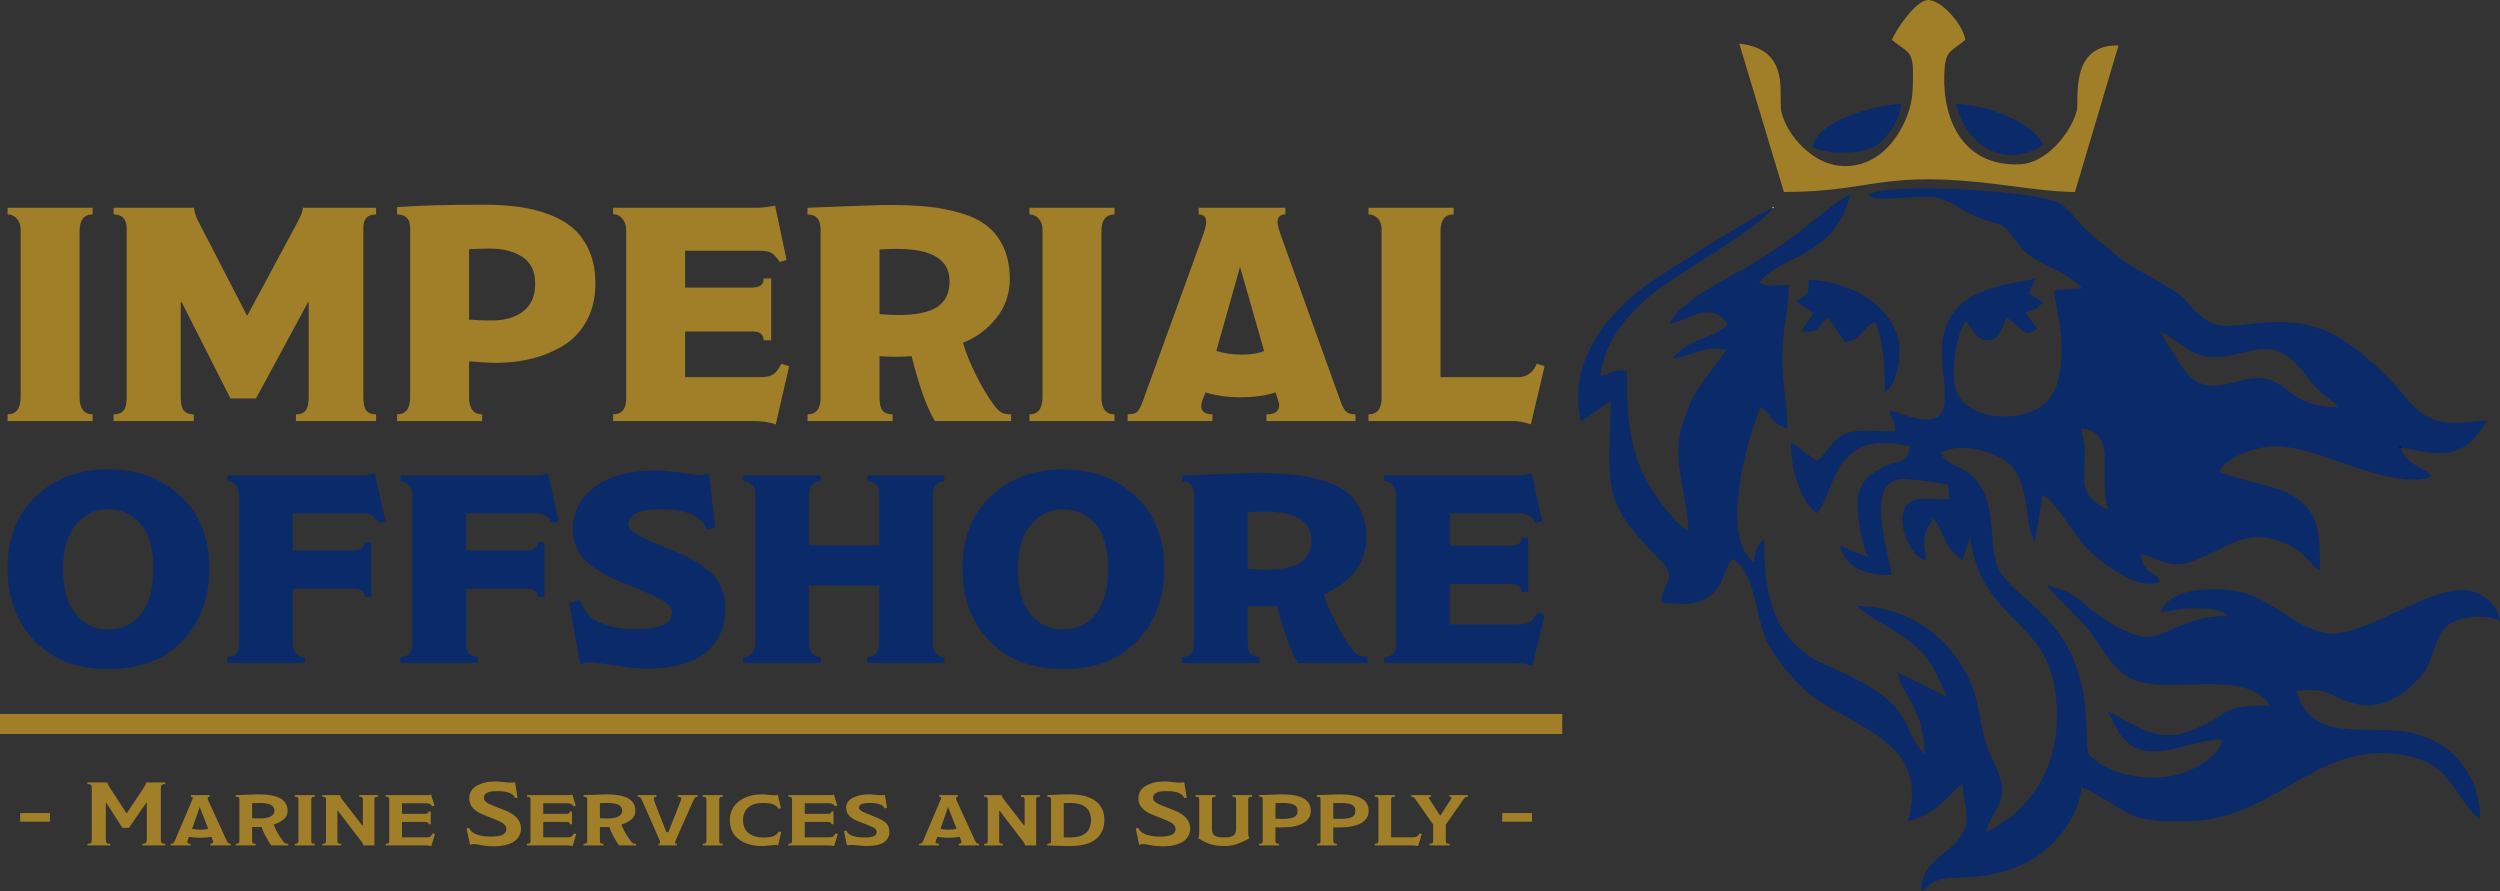
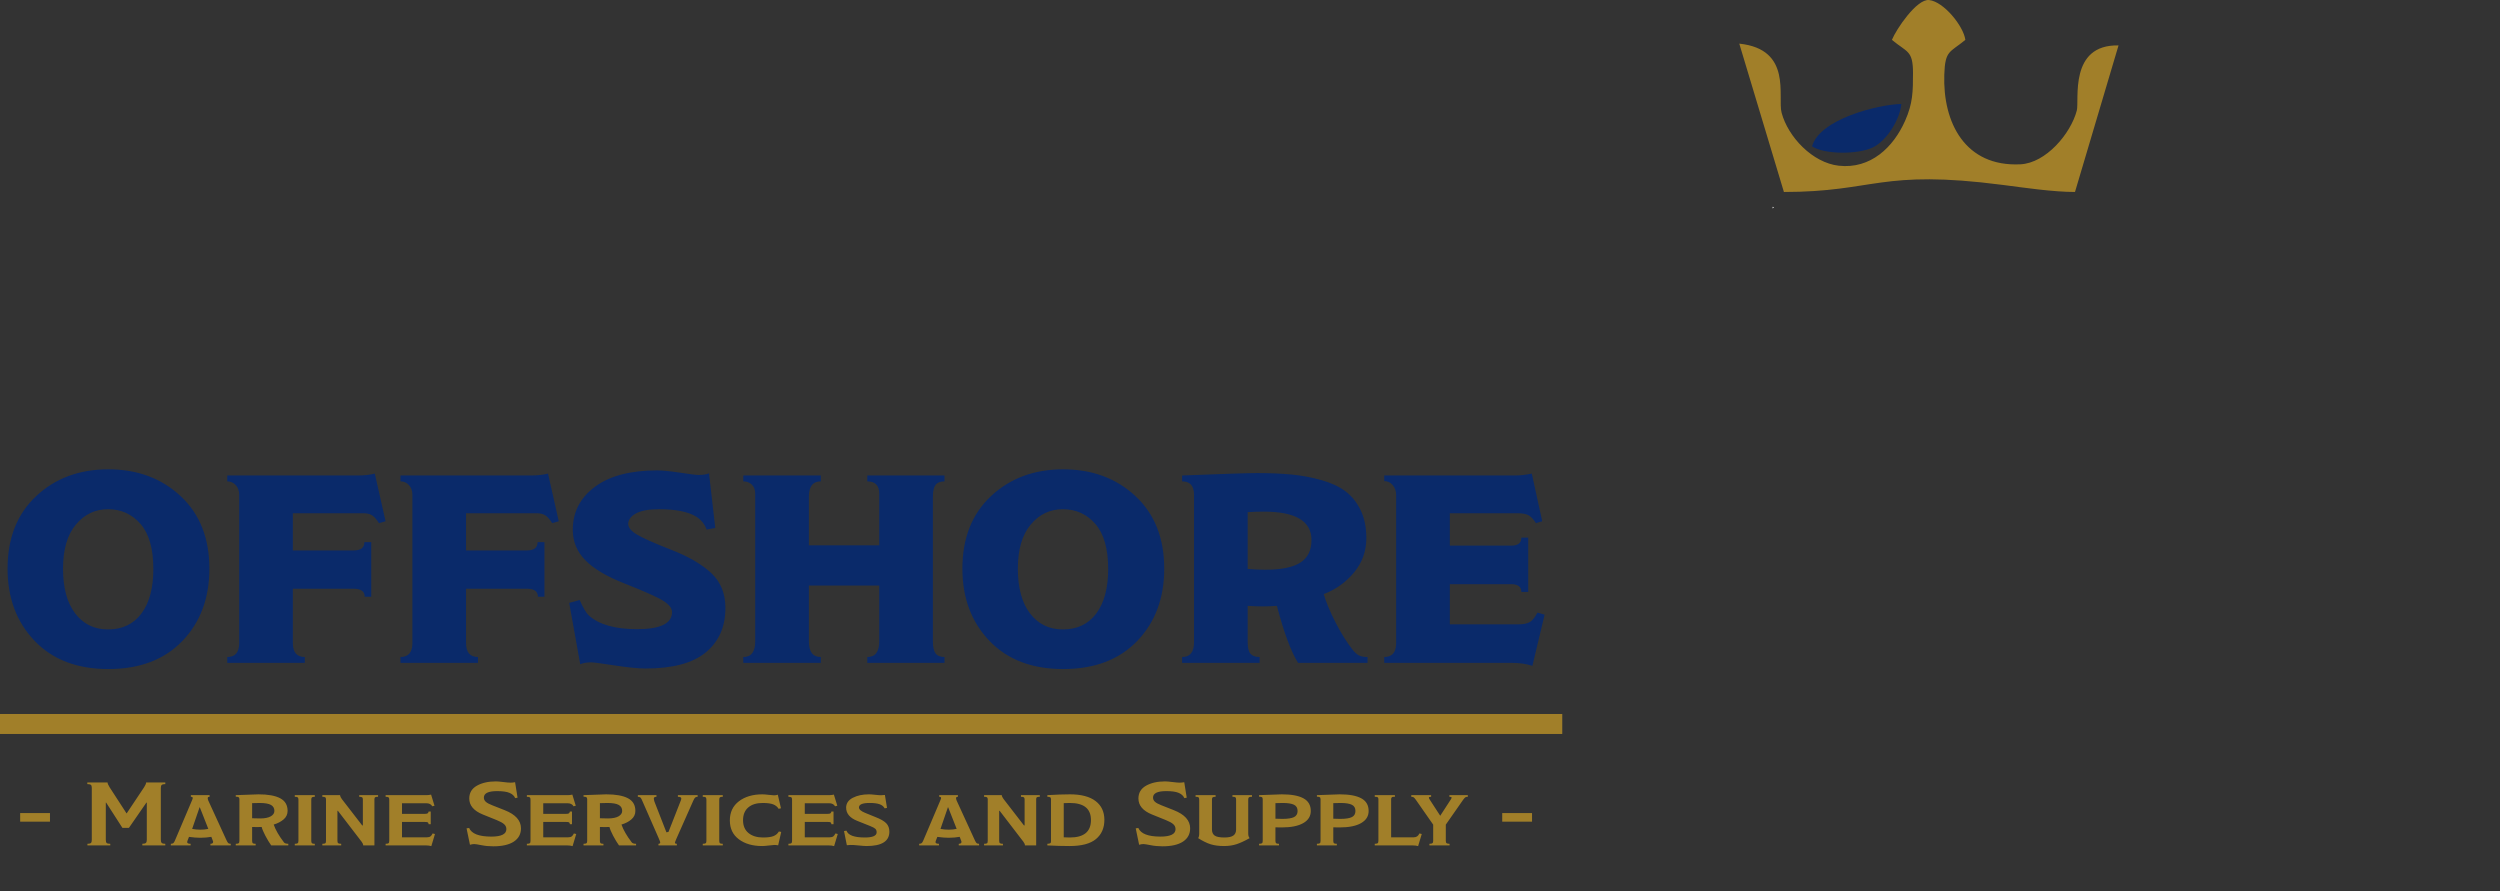
<svg xmlns="http://www.w3.org/2000/svg" xml:space="preserve" width="575px" height="205px" version="1.1" style="shape-rendering:geometricPrecision; text-rendering:geometricPrecision; image-rendering:optimizeQuality; fill-rule:evenodd; clip-rule:evenodd" viewBox="0 0 493.242 175.852">
  <rect x="0" y="0" width="493.242" height="175.852" fill="#333333" stroke="none" />
  <defs>
    <style type="text/css"> .fil3 {fill:#0A2A6A} .fil2 {fill:#A17F29} .fil4 {fill:black} .fil5 {fill:white} .fil1 {fill:#0A2A6A;fill-rule:nonzero} .fil0 {fill:#A17F29;fill-rule:nonzero} </style>
  </defs>
  <g id="Layer_x0020_1">
    <g id="_2024596792224">
-       <path class="fil0" d="M18.282 83.07l-16.791 0 0 -1.323c1.722,0 2.583,-1.142 2.583,-3.426l0 -33.005c0,-0.882 -0.247,-1.604 -0.742,-2.165 -0.495,-0.561 -1.109,-0.842 -1.841,-0.842l0 -1.322 16.791 0 0 1.322c-1.723,0 -2.583,1.103 -2.583,3.307l0 32.705c0,2.284 0.86,3.426 2.583,3.426l0 1.323zm55.924 0l-15.821 0 0 -1.323c0.903,0 1.549,-0.26 1.937,-0.781 0.387,-0.521 0.581,-1.403 0.581,-2.645l0 -18.697 -0.129 0 -10.268 18.997 -5.037 0 -9.622 -18.997 -0.194 0 0 18.697c0,1.282 0.205,2.174 0.613,2.675 0.41,0.501 1.066,0.751 1.97,0.751l0 1.323 -15.822 0 0 -1.323c0.905,0 1.561,-0.25 1.97,-0.751 0.409,-0.501 0.614,-1.393 0.614,-2.675l0 -33.186c0,-1.884 -0.861,-2.826 -2.584,-2.826l0 -1.322 15.887 0c0,0.761 0.323,1.743 0.968,2.946l9.429 18.276 0.129 0 9.816 -18.276c0.775,-1.443 1.141,-2.425 1.097,-2.946l14.466 0 0 1.322c-1.679,0 -2.518,0.862 -2.518,2.585l0 33.427c0,1.282 0.193,2.174 0.581,2.675 0.387,0.501 1.033,0.751 1.937,0.751l0 1.323zm43.267 -27.114c0,2.766 -0.57,5.201 -1.711,7.305 -1.142,2.104 -2.669,3.737 -4.586,4.899 -1.915,1.163 -3.982,2.025 -6.199,2.585 -2.217,0.562 -4.574,0.842 -7.071,0.842 -1.334,0 -3.121,-0.1 -5.36,-0.3l0 7.034c0,2.284 0.861,3.426 2.583,3.426l0 1.323 -16.79 0 0 -1.323c1.722,0 2.583,-1.142 2.583,-3.426l0 -33.366c0,-1.764 -0.861,-2.646 -2.583,-2.646l0 -1.442c4.219,-0.321 9.923,-0.481 17.113,-0.481 2.583,0 4.94,0.15 7.071,0.451 2.131,0.3 4.144,0.821 6.038,1.563 1.894,0.741 3.476,1.693 4.747,2.855 1.27,1.163 2.281,2.645 3.035,4.449 0.753,1.804 1.13,3.888 1.13,6.252zm-11.882 0c0,-2.404 -0.84,-4.158 -2.519,-5.26 -1.679,-1.102 -3.81,-1.653 -6.393,-1.653 -1.205,0 -2.583,0.04 -4.133,0.12l0 13.887c1.292,0.121 2.777,0.181 4.456,0.181 2.583,0 4.66,-0.601 6.231,-1.804 1.572,-1.202 2.358,-3.026 2.358,-5.471zm50.112 16.293l-2.648 11.482c-1.334,-0.44 -2.755,-0.661 -4.262,-0.661l-27.833 0 0 -1.323c1.722,0 2.583,-1.041 2.583,-3.126l0 -33.245c0,-0.882 -0.247,-1.624 -0.742,-2.225 -0.495,-0.601 -1.109,-0.902 -1.841,-0.902l0 -1.262 28.285 0c1.12,0 2.347,-0.14 3.681,-0.421l2.261 10.701 -1.357 0.421c-0.559,-0.882 -1.097,-1.473 -1.614,-1.774 -0.517,-0.3 -1.335,-0.45 -2.454,-0.45l-14.595 0 0 7.274 13.303 0c1.464,0 2.196,-0.601 2.196,-1.803l1.485 0 0 12.203 -1.485 0c0,-1.162 -0.732,-1.743 -2.196,-1.743l-13.303 0 0 9.018 14.788 0c1.163,0 2.024,-0.18 2.583,-0.541 0.561,-0.361 1.098,-1.062 1.615,-2.104l1.55 0.481zm43.784 10.821l-15.047 0c-1.55,-2.565 -3.078,-6.833 -4.585,-12.805 -0.947,0.08 -2.002,0.12 -3.164,0.12 -0.905,0 -1.959,-0.04 -3.164,-0.12l0 8.176c0,1.242 0.204,2.104 0.613,2.585 0.409,0.481 1.066,0.721 1.97,0.721l0 1.323 -16.791 0 0 -1.323c1.723,0 2.584,-1.102 2.584,-3.306l0 -33.125c0,-2.004 -0.861,-3.007 -2.584,-3.007l0 -1.322c8.912,-0.361 14.294,-0.541 16.145,-0.541 2.884,0 5.425,0.11 7.62,0.33 2.196,0.221 4.348,0.642 6.458,1.263 2.109,0.621 3.842,1.463 5.199,2.525 1.355,1.062 2.442,2.475 3.26,4.238 0.818,1.764 1.228,3.848 1.228,6.253 0,2.925 -0.894,5.5 -2.68,7.725 -1.787,2.224 -3.972,3.838 -6.555,4.84 0.517,1.843 1.378,3.977 2.583,6.402 1.205,2.425 2.433,4.459 3.681,6.102 0.474,0.601 0.925,1.022 1.356,1.263 0.431,0.24 1.055,0.36 1.873,0.36l0 1.323zm-12.141 -27.594c0,-4.249 -3.444,-6.373 -10.332,-6.373 -1.206,0 -2.368,0.04 -3.487,0.12l0 12.745c1.291,0.121 2.561,0.181 3.81,0.181 3.444,0 5.973,-0.531 7.587,-1.594 1.615,-1.061 2.422,-2.755 2.422,-5.079zm32.547 27.594l-16.79 0 0 -1.323c1.722,0 2.583,-1.142 2.583,-3.426l0 -33.005c0,-0.882 -0.247,-1.604 -0.743,-2.165 -0.495,-0.561 -1.108,-0.842 -1.84,-0.842l0 -1.322 16.79 0 0 1.322c-1.722,0 -2.583,1.103 -2.583,3.307l0 32.705c0,2.284 0.861,3.426 2.583,3.426l0 1.323zm47.53 0l-17.565 0 0 -1.323c1.679,0 2.518,-0.601 2.518,-1.803 0,-0.281 -0.129,-0.782 -0.387,-1.503l-0.323 -1.022c-1.937,0.641 -4.262,0.962 -6.974,0.962 -2.498,0 -4.78,-0.321 -6.846,-0.962l-0.452 1.142c-0.258,0.601 -0.388,1.102 -0.388,1.503 0,1.122 0.733,1.683 2.196,1.683l0 1.323 -16.725 0 0 -1.323c0.86,0 1.474,-0.15 1.84,-0.45 0.366,-0.301 0.764,-1.052 1.195,-2.255l11.946 -32.945c0.345,-1.082 0.517,-1.844 0.517,-2.285 0,-1.002 -0.495,-1.503 -1.485,-1.503l0 -1.322 17.113 0 0 1.322c-1.033,0 -1.55,0.522 -1.55,1.563 0,0.481 0.259,1.444 0.775,2.886l11.56 32.164c0.43,1.202 0.839,1.974 1.226,2.314 0.388,0.341 0.991,0.511 1.809,0.511l0 1.323zm-18.017 -13.827l-4.714 -16.473 -0.066 0 -4.649 16.473c1.636,0.481 3.294,0.721 4.972,0.721 1.895,0 3.38,-0.24 4.457,-0.721zm55.343 3.006l-2.713 11.482c-1.248,-0.44 -2.475,-0.661 -3.681,-0.661l-28.349 0 0 -1.323c1.722,0 2.583,-1.102 2.583,-3.306l0 -33.186c0,-0.881 -0.237,-1.593 -0.711,-2.134 -0.473,-0.541 -1.097,-0.812 -1.872,-0.812l0 -1.322 16.79 0 0 1.322c-1.722,0 -2.583,1.083 -2.583,3.247l0 28.857 15.24 0c1.766,0 3.014,-0.882 3.746,-2.645l1.55 0.481z" />
      <path class="fil1" d="M41.311 112.194c0,5.81 -1.775,10.564 -5.324,14.262 -3.548,3.697 -8.42,5.546 -14.616,5.546 -6.155,0 -11.008,-1.858 -14.556,-5.573 -3.549,-3.715 -5.323,-8.46 -5.323,-14.235 0,-6.022 1.882,-10.793 5.646,-14.315 3.764,-3.521 8.509,-5.282 14.233,-5.282 5.725,0 10.48,1.761 14.264,5.282 3.783,3.522 5.676,8.293 5.676,14.315zm-11.058 0.053c0,-3.979 -0.843,-6.938 -2.529,-8.874 -1.686,-1.937 -3.823,-2.906 -6.411,-2.906 -2.549,0 -4.666,1.013 -6.352,3.038 -1.686,2.024 -2.529,4.921 -2.529,8.689 0,3.803 0.804,6.752 2.411,8.848 1.608,2.095 3.764,3.142 6.47,3.142 2.823,0 5.019,-1.047 6.587,-3.142 1.569,-2.096 2.353,-5.027 2.353,-8.795zm45.818 -9.403l-1.294 0.37c-0.471,-0.739 -0.922,-1.25 -1.353,-1.532 -0.431,-0.281 -1.019,-0.422 -1.765,-0.422l-13.88 0 0 7.342 11.998 0c1.412,0 2.118,-0.546 2.118,-1.637l1.353 0 0 10.775 -1.294 0c0,-1.056 -0.726,-1.585 -2.177,-1.585l-11.998 0 0 10.723c0,1.831 0.784,2.747 2.353,2.747l0 1.162 -15.292 0 0 -1.162c1.568,0 2.352,-0.916 2.352,-2.747l0 -29.263c0,-0.775 -0.226,-1.408 -0.676,-1.901 -0.452,-0.493 -1.01,-0.74 -1.676,-0.74l0 -1.162 25.82 0c1.176,0 2.274,-0.123 3.293,-0.37l2.118 9.402zm34.172 0l-1.294 0.37c-0.47,-0.739 -0.922,-1.25 -1.353,-1.532 -0.431,-0.281 -1.019,-0.422 -1.764,-0.422l-13.881 0 0 7.342 11.998 0c1.413,0 2.118,-0.546 2.118,-1.637l1.353 0 0 10.775 -1.294 0c0,-1.056 -0.725,-1.585 -2.177,-1.585l-11.998 0 0 10.723c0,1.831 0.784,2.747 2.353,2.747l0 1.162 -15.292 0 0 -1.162c1.568,0 2.352,-0.916 2.352,-2.747l0 -29.263c0,-0.775 -0.225,-1.408 -0.676,-1.901 -0.451,-0.493 -1.01,-0.74 -1.676,-0.74l0 -1.162 25.82 0c1.176,0 2.274,-0.123 3.294,-0.37l2.117 9.402zm32.878 17.115c0,3.697 -1.284,6.611 -3.852,8.741 -2.568,2.131 -6.539,3.196 -11.911,3.196 -1.411,0 -3.44,-0.202 -6.087,-0.607 -2.646,-0.405 -4.186,-0.608 -4.617,-0.608 -0.902,0 -1.627,0.124 -2.176,0.37l-2.176 -12.096 2.058 -0.581c0.706,1.585 1.314,2.606 1.823,3.063 2,1.797 5.177,2.695 9.529,2.695 4.588,0 6.881,-1.127 6.881,-3.381 0,-0.74 -0.568,-1.47 -1.705,-2.192 -1.137,-0.722 -3.667,-1.858 -7.587,-3.407 -3.529,-1.374 -6.127,-2.905 -7.794,-4.596 -1.666,-1.69 -2.499,-3.697 -2.499,-6.021 0,-3.486 1.45,-6.313 4.352,-8.478 2.901,-2.166 6.999,-3.249 12.293,-3.249 1.058,0 2.568,0.15 4.528,0.449 1.961,0.299 3.157,0.449 3.588,0.449 0.941,0 1.647,-0.105 2.118,-0.317l1.234 10.776 -1.705 0.317c-0.392,-1.092 -1.098,-1.955 -2.117,-2.588 -1.608,-0.951 -4.019,-1.427 -7.234,-1.427 -2.079,0 -3.618,0.282 -4.618,0.846 -1,0.563 -1.5,1.25 -1.5,2.06 0,0.704 0.569,1.4 1.706,2.086 1.137,0.687 3.372,1.682 6.705,2.985 3.451,1.338 6.107,2.878 7.97,4.621 1.862,1.744 2.793,4.041 2.793,6.894zm43.23 10.828l-15.233 0 0 -1.162c1.568,0 2.353,-1.022 2.353,-3.064l0 -11.04 -13.881 0 0 11.04c0,2.042 0.784,3.064 2.353,3.064l0 1.162 -15.292 0 0 -1.162c1.568,0 2.352,-1.022 2.352,-3.064l0 -29.157c0,-0.775 -0.225,-1.374 -0.676,-1.796 -0.451,-0.423 -1.01,-0.634 -1.676,-0.634l0 -1.162 15.292 0 0 1.162c-1.569,0 -2.353,1.004 -2.353,3.011l0 9.613 13.881 0 0 -10.194c0,-1.62 -0.785,-2.43 -2.353,-2.43l0 -1.162 15.233 0 0 1.162c-0.823,0 -1.411,0.229 -1.764,0.687 -0.353,0.457 -0.53,1.232 -0.53,2.324l0 28.576c0,1.092 0.177,1.875 0.53,2.351 0.353,0.475 0.941,0.713 1.764,0.713l0 1.162zm43.348 -18.593c0,5.81 -1.774,10.564 -5.323,14.262 -3.549,3.697 -8.42,5.546 -14.616,5.546 -6.156,0 -11.008,-1.858 -14.557,-5.573 -3.548,-3.715 -5.323,-8.46 -5.323,-14.235 0,-6.022 1.882,-10.793 5.647,-14.315 3.764,-3.521 8.508,-5.282 14.233,-5.282 5.725,0 10.48,1.761 14.263,5.282 3.784,3.522 5.676,8.293 5.676,14.315zm-11.058 0.053c0,-3.979 -0.843,-6.938 -2.529,-8.874 -1.686,-1.937 -3.823,-2.906 -6.411,-2.906 -2.549,0 -4.666,1.013 -6.352,3.038 -1.686,2.024 -2.529,4.921 -2.529,8.689 0,3.803 0.804,6.752 2.412,8.848 1.607,2.095 3.763,3.142 6.469,3.142 2.824,0 5.019,-1.047 6.588,-3.142 1.568,-2.096 2.352,-5.027 2.352,-8.795zm51.171 18.54l-13.705 0c-1.411,-2.254 -2.803,-6.004 -4.176,-11.251 -0.862,0.07 -1.823,0.106 -2.881,0.106 -0.824,0 -1.784,-0.036 -2.883,-0.106l0 7.184c0,1.091 0.187,1.848 0.559,2.271 0.373,0.423 0.971,0.634 1.794,0.634l0 1.162 -15.292 0 0 -1.162c1.568,0 2.352,-0.968 2.352,-2.905l0 -29.105c0,-1.761 -0.784,-2.641 -2.352,-2.641l0 -1.162c8.116,-0.317 13.018,-0.475 14.704,-0.475 2.627,0 4.94,0.096 6.94,0.29 2,0.194 3.961,0.564 5.882,1.11 1.921,0.545 3.499,1.285 4.735,2.218 1.235,0.933 2.225,2.174 2.97,3.724 0.745,1.549 1.118,3.38 1.118,5.493 0,2.571 -0.814,4.833 -2.441,6.788 -1.628,1.954 -3.618,3.371 -5.97,4.252 0.47,1.62 1.255,3.495 2.352,5.625 1.098,2.131 2.216,3.918 3.353,5.361 0.431,0.529 0.843,0.899 1.235,1.11 0.392,0.211 0.961,0.317 1.706,0.317l0 1.162zm-11.058 -24.245c0,-3.733 -3.136,-5.599 -9.411,-5.599 -1.098,0 -2.156,0.035 -3.176,0.106l0 11.198c1.177,0.105 2.334,0.158 3.47,0.158 3.138,0 5.441,-0.466 6.911,-1.4 1.471,-0.933 2.206,-2.421 2.206,-4.463zm45.994 14.737l-2.411 10.089c-1.216,-0.387 -2.509,-0.581 -3.882,-0.581l-25.35 0 0 -1.162c1.569,0 2.353,-0.916 2.353,-2.747l0 -29.21c0,-0.775 -0.226,-1.426 -0.676,-1.954 -0.452,-0.529 -1.01,-0.793 -1.677,-0.793l0 -1.109 25.762 0c1.02,0 2.137,-0.123 3.352,-0.37l2.059 9.402 -1.235 0.37c-0.51,-0.775 -1,-1.294 -1.471,-1.558 -0.47,-0.264 -1.215,-0.396 -2.235,-0.396l-13.292 0 0 6.391 12.116 0c1.334,0 2,-0.528 2,-1.585l1.353 0 0 10.723 -1.353 0c0,-1.021 -0.666,-1.532 -2,-1.532l-12.116 0 0 7.924 13.469 0c1.059,0 1.843,-0.159 2.353,-0.476 0.509,-0.317 0.999,-0.933 1.47,-1.849l1.411 0.423z" />
      <path class="fil0" d="M9.858 160.412l0 1.703 -5.881 0 0 -1.703 5.881 0zm22.755 6.066l0 0.32 -4.532 0 0 -0.32c0.341,0 0.573,-0.056 0.697,-0.168 0.124,-0.113 0.186,-0.316 0.186,-0.612l0 -7.344 -0.078 -0.003 -3.447 4.982 -1.286 0.006 -3.208 -4.985 -0.07 0 0 7.361c0,0.32 0.062,0.527 0.186,0.622 0.124,0.094 0.356,0.141 0.698,0.141l0 0.32 -4.51 0 0 -0.32c0.341,0 0.569,-0.053 0.686,-0.16 0.116,-0.106 0.175,-0.307 0.175,-0.603l0 -10.305c0,-0.272 -0.063,-0.459 -0.187,-0.559 -0.124,-0.101 -0.357,-0.151 -0.697,-0.151l0 -0.319 3.998 0c0,0.201 0.132,0.514 0.399,0.94l3.347 5.162 0.019 0 3.441 -5.162c0.263,-0.402 0.394,-0.716 0.394,-0.94l3.789 0 0 0.319c-0.341,0 -0.573,0.053 -0.697,0.16 -0.124,0.106 -0.186,0.295 -0.186,0.567l0 10.271c0,0.296 0.062,0.499 0.186,0.612 0.124,0.112 0.356,0.168 0.697,0.168zm12.908 0l0 0.32 -4.006 0 0 -0.32c0.357,0 0.535,-0.124 0.535,-0.372 0,-0.071 -0.031,-0.178 -0.093,-0.32l-0.259 -0.682c-0.674,0.124 -1.399,0.186 -2.181,0.186 -0.651,0 -1.391,-0.06 -2.228,-0.175l-0.287 0.731c-0.046,0.115 -0.069,0.221 -0.069,0.316 0,0.21 0.224,0.316 0.674,0.316l0 0.32 -3.901 0 0 -0.32c0.201,0 0.36,-0.041 0.476,-0.124 0.116,-0.083 0.229,-0.26 0.337,-0.532l3.347 -7.876c0.108,-0.248 0.163,-0.414 0.163,-0.496 0,-0.166 -0.124,-0.249 -0.372,-0.249l0 -0.319 3.696 0 0 0.319c-0.248,0 -0.372,0.089 -0.372,0.269 0,0.095 0.035,0.243 0.1,0.444l3.604 7.858c0.139,0.295 0.255,0.485 0.348,0.573 0.093,0.089 0.256,0.133 0.488,0.133zm-4.424 -2.945l-1.674 -4.256 -0.046 0 -1.468 4.263c0.519,0.103 1.057,0.153 1.608,0.153 0.604,0 1.13,-0.053 1.58,-0.16zm15.783 2.945l0 0.32 -3.371 0c-0.387,-0.544 -0.771,-1.177 -1.15,-1.899 -0.38,-0.721 -0.624,-1.3 -0.733,-1.738 -0.185,0.012 -0.495,0.018 -0.929,0.018 -0.45,0 -0.768,-0.006 -0.953,-0.018l0 2.732c0,0.236 0.042,0.393 0.128,0.47 0.085,0.077 0.275,0.115 0.569,0.115l0 0.32 -3.928 0 0 -0.32c0.294,0 0.488,-0.038 0.581,-0.115 0.093,-0.077 0.14,-0.234 0.14,-0.47l0 -8.213c0,-0.189 -0.051,-0.319 -0.152,-0.39 -0.1,-0.071 -0.29,-0.107 -0.569,-0.107l0 -0.301c2.464,-0.106 3.959,-0.16 4.486,-0.16 1.875,0 3.3,0.257 4.277,0.772 0.976,0.514 1.464,1.345 1.464,2.492 0,0.674 -0.263,1.235 -0.79,1.685 -0.527,0.45 -1.178,0.786 -1.952,1.011 0.356,1.041 1.03,2.212 2.022,3.512 0.139,0.19 0.426,0.284 0.86,0.284zm-2.743 -6.492c0,-0.532 -0.229,-0.925 -0.686,-1.18 -0.457,-0.254 -1.197,-0.381 -2.22,-0.381 -0.371,0 -0.868,0.012 -1.487,0.035l0 2.98c0.434,0.024 0.968,0.036 1.604,0.036 0.883,0 1.569,-0.136 2.057,-0.408 0.488,-0.272 0.732,-0.633 0.732,-1.082zm7.973 6.492l0 0.32 -3.952 0 0 -0.32c0.294,0 0.488,-0.038 0.581,-0.115 0.093,-0.077 0.14,-0.239 0.14,-0.488l0 -8.089c0,-0.236 -0.047,-0.392 -0.14,-0.47 -0.093,-0.076 -0.287,-0.115 -0.581,-0.115l0 -0.319 3.952 0 0 0.319c-0.295,0 -0.485,0.039 -0.57,0.115 -0.085,0.078 -0.128,0.234 -0.128,0.47l0 8.089c0,0.249 0.043,0.411 0.128,0.488 0.085,0.077 0.275,0.115 0.57,0.115zm12.482 -9.596l0 0.319c-0.295,0 -0.489,0.033 -0.581,0.098 -0.093,0.065 -0.14,0.204 -0.14,0.416l0 9.083 -2.208 0c-0.016,-0.237 -0.117,-0.473 -0.303,-0.71l-4.695 -6.12 -0.092 0 0 5.907c0,0.249 0.05,0.411 0.15,0.488 0.101,0.077 0.299,0.115 0.593,0.115l0 0.32 -3.719 0 0 -0.32c0.31,0 0.508,-0.035 0.593,-0.106 0.085,-0.071 0.128,-0.237 0.128,-0.497l0 -8.16c0,-0.201 -0.051,-0.336 -0.151,-0.408 -0.101,-0.07 -0.291,-0.106 -0.57,-0.106l0 -0.319 3.486 0c0.032,0.237 0.152,0.493 0.361,0.768l4.017 5.198 0.132 0 0 -5.133c0,-0.201 -0.05,-0.336 -0.151,-0.408 -0.101,-0.07 -0.291,-0.106 -0.569,-0.106l0 -0.319 3.719 0zm10.761 7.556l0.465 0.107 -0.72 2.394c-0.295,-0.094 -0.644,-0.141 -1.046,-0.141l-7.973 0 0 -0.32c0.294,0 0.488,-0.038 0.581,-0.115 0.093,-0.077 0.139,-0.239 0.139,-0.488l0 -8.089c0,-0.236 -0.046,-0.392 -0.139,-0.47 -0.093,-0.076 -0.287,-0.115 -0.581,-0.115l0 -0.319 8.042 0c0.31,0 0.62,-0.036 0.93,-0.106l0.674 2.199 -0.442 0.106c-0.216,-0.402 -0.611,-0.603 -1.185,-0.603l-4.788 0 0 2.093 4.509 0c0.263,0 0.445,-0.032 0.546,-0.097 0.101,-0.065 0.167,-0.186 0.198,-0.364l0.418 0 0 2.501 -0.418 0c-0.016,-0.189 -0.07,-0.31 -0.163,-0.363 -0.093,-0.054 -0.287,-0.08 -0.581,-0.08l-4.509 0 0 3.033 4.905 0c0.325,0 0.569,-0.065 0.731,-0.195 0.163,-0.13 0.299,-0.319 0.407,-0.568zm17.433 -1.011c0,1.124 -0.469,1.996 -1.406,2.617 -0.938,0.62 -2.29,0.931 -4.057,0.931 -0.821,0 -1.599,-0.074 -2.336,-0.222 -0.735,-0.148 -1.212,-0.222 -1.429,-0.222 -0.264,0 -0.542,0.048 -0.837,0.142l-0.674 -3.246 0.511 -0.071c0.481,1.135 1.938,1.703 4.371,1.703 1.983,0 2.974,-0.491 2.974,-1.472 0,-0.39 -0.15,-0.719 -0.453,-0.984 -0.302,-0.267 -0.778,-0.53 -1.429,-0.79l-2.766 -1.117c-1.782,-0.722 -2.673,-1.774 -2.673,-3.158 0,-1.111 0.499,-1.951 1.499,-2.519 1,-0.567 2.251,-0.851 3.754,-0.851 0.326,0 0.809,0.041 1.452,0.124 0.644,0.083 1.128,0.124 1.454,0.124 0.247,0 0.542,-0.029 0.882,-0.089l0.489 3.052 -0.465 0.088c-0.201,-0.461 -0.577,-0.807 -1.127,-1.037 -0.55,-0.231 -1.368,-0.346 -2.453,-0.346 -1.735,0 -2.603,0.425 -2.603,1.28 0,0.322 0.128,0.597 0.384,0.828 0.252,0.23 0.689,0.464 1.309,0.703l2.398 0.943c2.154,0.846 3.231,2.043 3.231,3.589zm10.436 1.011l0.465 0.107 -0.72 2.394c-0.295,-0.094 -0.643,-0.141 -1.046,-0.141l-7.973 0 0 -0.32c0.294,0 0.488,-0.038 0.581,-0.115 0.093,-0.077 0.139,-0.239 0.139,-0.488l0 -8.089c0,-0.236 -0.046,-0.392 -0.139,-0.47 -0.093,-0.076 -0.287,-0.115 -0.581,-0.115l0 -0.319 8.042 0c0.31,0 0.62,-0.036 0.93,-0.106l0.674 2.199 -0.441 0.106c-0.217,-0.402 -0.613,-0.603 -1.186,-0.603l-4.788 0 0 2.093 4.509 0c0.264,0 0.445,-0.032 0.547,-0.097 0.1,-0.065 0.166,-0.186 0.197,-0.364l0.418 0 0 2.501 -0.418 0c-0.016,-0.189 -0.07,-0.31 -0.163,-0.363 -0.092,-0.054 -0.286,-0.08 -0.581,-0.08l-4.509 0 0 3.033 4.905 0c0.325,0 0.569,-0.065 0.732,-0.195 0.162,-0.13 0.298,-0.319 0.406,-0.568zm12.273 2.04l0 0.32 -3.37 0c-0.388,-0.544 -0.771,-1.177 -1.151,-1.899 -0.38,-0.721 -0.624,-1.3 -0.732,-1.738 -0.186,0.012 -0.496,0.018 -0.93,0.018 -0.449,0 -0.767,-0.006 -0.953,-0.018l0 2.732c0,0.236 0.042,0.393 0.128,0.47 0.085,0.077 0.275,0.115 0.57,0.115l0 0.32 -3.929 0 0 -0.32c0.295,0 0.488,-0.038 0.581,-0.115 0.094,-0.077 0.14,-0.234 0.14,-0.47l0 -8.213c0,-0.189 -0.051,-0.319 -0.151,-0.39 -0.101,-0.071 -0.291,-0.107 -0.57,-0.107l0 -0.301c2.464,-0.106 3.959,-0.16 4.486,-0.16 1.875,0 3.301,0.257 4.277,0.772 0.976,0.514 1.464,1.345 1.464,2.492 0,0.674 -0.263,1.235 -0.79,1.685 -0.526,0.45 -1.177,0.786 -1.952,1.011 0.356,1.041 1.03,2.212 2.022,3.512 0.139,0.19 0.426,0.284 0.86,0.284zm-2.743 -6.492c0,-0.532 -0.228,-0.925 -0.686,-1.18 -0.457,-0.254 -1.197,-0.381 -2.219,-0.381 -0.372,0 -0.868,0.012 -1.488,0.035l0 2.98c0.434,0.024 0.969,0.036 1.604,0.036 0.883,0 1.569,-0.136 2.057,-0.408 0.488,-0.272 0.732,-0.633 0.732,-1.082zm14.891 -3.104l0 0.319c-0.201,0 -0.356,0.044 -0.464,0.133 -0.109,0.089 -0.225,0.266 -0.349,0.526l-3.393 7.646c-0.183,0.425 -0.272,0.677 -0.272,0.759 0,0.142 0.125,0.213 0.372,0.213l0 0.32 -3.625 0 0 -0.32c0.232,0 0.348,-0.094 0.348,-0.284 0,-0.082 -0.116,-0.39 -0.348,-0.922l-3.278 -7.468c-0.109,-0.248 -0.217,-0.41 -0.326,-0.488 -0.108,-0.076 -0.263,-0.115 -0.465,-0.115l0 -0.319 3.673 0 0 0.319c-0.345,0 -0.519,0.115 -0.519,0.346 0,0.157 0.043,0.361 0.124,0.618l2.36 6.046 0.406 -0.074 2.437 -6.209c0.061,-0.165 0.093,-0.295 0.093,-0.39 0,-0.225 -0.225,-0.337 -0.674,-0.337l0 -0.319 3.9 0zm4.959 9.596l0 0.32 -3.952 0 0 -0.32c0.295,0 0.489,-0.038 0.582,-0.115 0.093,-0.077 0.139,-0.239 0.139,-0.488l0 -8.089c0,-0.236 -0.046,-0.392 -0.139,-0.47 -0.093,-0.076 -0.287,-0.115 -0.582,-0.115l0 -0.319 3.952 0 0 0.319c-0.294,0 -0.484,0.039 -0.57,0.115 -0.084,0.078 -0.127,0.234 -0.127,0.47l0 8.089c0,0.249 0.043,0.411 0.127,0.488 0.086,0.077 0.276,0.115 0.57,0.115zm11.064 -2.43l0.465 0.089 -0.604 2.643c-0.264,-0.048 -0.512,-0.071 -0.744,-0.071 -0.14,0 -0.5,0.035 -1.081,0.106 -0.581,0.071 -1.019,0.107 -1.313,0.107 -1.891,0 -3.429,-0.444 -4.614,-1.331 -1.186,-0.886 -1.779,-2.128 -1.779,-3.725 0,-1.608 0.597,-2.867 1.79,-3.778 1.193,-0.91 2.736,-1.366 4.626,-1.366 0.279,0 0.697,0.032 1.255,0.098 0.558,0.065 0.906,0.097 1.046,0.097 0.279,0 0.527,-0.041 0.744,-0.124l0.628 2.678 -0.465 0.107c-0.233,-0.39 -0.581,-0.68 -1.047,-0.869 -0.464,-0.189 -1.17,-0.284 -2.114,-0.284 -1.209,0 -2.154,0.296 -2.836,0.887 -0.682,0.591 -1.023,1.431 -1.023,2.519 0,1.099 0.36,1.942 1.081,2.528 0.72,0.585 1.677,0.878 2.87,0.878 0.915,0 1.604,-0.095 2.069,-0.284 0.465,-0.189 0.814,-0.491 1.046,-0.905zm11.157 0.39l0.464 0.107 -0.72 2.394c-0.294,-0.094 -0.643,-0.141 -1.046,-0.141l-7.973 0 0 -0.32c0.295,0 0.489,-0.038 0.581,-0.115 0.094,-0.077 0.14,-0.239 0.14,-0.488l0 -8.089c0,-0.236 -0.046,-0.392 -0.14,-0.47 -0.092,-0.076 -0.286,-0.115 -0.581,-0.115l0 -0.319 8.043 0c0.31,0 0.62,-0.036 0.93,-0.106l0.674 2.199 -0.442 0.106c-0.217,-0.402 -0.612,-0.603 -1.186,-0.603l-4.788 0 0 2.093 4.51 0c0.263,0 0.445,-0.032 0.546,-0.097 0.101,-0.065 0.166,-0.186 0.198,-0.364l0.418 0 0 2.501 -0.418 0c-0.016,-0.189 -0.07,-0.31 -0.163,-0.363 -0.093,-0.054 -0.287,-0.08 -0.581,-0.08l-4.51 0 0 3.033 4.905 0c0.325,0 0.569,-0.065 0.732,-0.195 0.163,-0.13 0.299,-0.319 0.407,-0.568zm10.646 -0.354c0,1.891 -1.503,2.838 -4.51,2.838 -0.31,0 -0.828,-0.039 -1.557,-0.116 -0.728,-0.076 -1.279,-0.109 -1.65,-0.097 -0.233,0 -0.457,0.018 -0.675,0.053l-0.557 -2.803 0.488 -0.071c0.31,0.899 1.518,1.349 3.625,1.349 1.55,0 2.325,-0.343 2.325,-1.029 0,-0.296 -0.089,-0.526 -0.267,-0.692 -0.178,-0.166 -0.523,-0.349 -1.035,-0.55l-2.533 -1.011c-1.457,-0.58 -2.185,-1.448 -2.185,-2.608 0,-0.839 0.438,-1.487 1.313,-1.942 0.876,-0.455 1.941,-0.683 3.196,-0.683 0.279,0 0.678,0.03 1.197,0.089 0.519,0.059 0.911,0.089 1.174,0.089l0.767 -0.054 0.418 2.555 -0.464 0.089c-0.202,-0.379 -0.535,-0.651 -1,-0.816 -0.464,-0.166 -1.123,-0.249 -1.975,-0.249 -1.395,0 -2.093,0.293 -2.093,0.881 0,0.384 0.396,0.736 1.19,1.061l2.111 0.861c0.968,0.375 1.662,0.774 2.077,1.2 0.414,0.426 0.62,0.979 0.62,1.656zm17.696 2.394l0 0.32 -4.006 0 0 -0.32c0.357,0 0.535,-0.124 0.535,-0.372 0,-0.071 -0.031,-0.178 -0.093,-0.32l-0.26 -0.682c-0.674,0.124 -1.399,0.186 -2.181,0.186 -0.651,0 -1.391,-0.06 -2.228,-0.175l-0.286 0.731c-0.047,0.115 -0.07,0.221 -0.07,0.316 0,0.21 0.225,0.316 0.674,0.316l0 0.32 -3.901 0 0 -0.32c0.202,0 0.36,-0.041 0.477,-0.124 0.116,-0.083 0.228,-0.26 0.337,-0.532l3.347 -7.876c0.108,-0.248 0.163,-0.414 0.163,-0.496 0,-0.166 -0.125,-0.249 -0.372,-0.249l0 -0.319 3.695 0 0 0.319c-0.247,0 -0.371,0.089 -0.371,0.269 0,0.095 0.035,0.243 0.1,0.444l3.603 7.858c0.139,0.295 0.256,0.485 0.349,0.573 0.093,0.089 0.255,0.133 0.488,0.133zm-4.424 -2.945l-1.674 -4.256 -0.047 0 -1.467 4.263c0.518,0.103 1.057,0.153 1.607,0.153 0.604,0 1.131,-0.053 1.581,-0.16zm16.41 -6.651l0 0.319c-0.294,0 -0.488,0.033 -0.581,0.098 -0.093,0.065 -0.14,0.204 -0.14,0.416l0 9.083 -2.208 0c-0.015,-0.237 -0.116,-0.473 -0.302,-0.71l-4.695 -6.12 -0.093 0 0 5.907c0,0.249 0.05,0.411 0.151,0.488 0.101,0.077 0.298,0.115 0.592,0.115l0 0.32 -3.719 0 0 -0.32c0.31,0 0.508,-0.035 0.593,-0.106 0.086,-0.071 0.128,-0.237 0.128,-0.497l0 -8.16c0,-0.201 -0.051,-0.336 -0.151,-0.408 -0.101,-0.07 -0.291,-0.106 -0.57,-0.106l0 -0.319 3.487 0c0.031,0.237 0.151,0.493 0.36,0.768l4.018 5.198 0.131 0 0 -5.133c0,-0.201 -0.05,-0.336 -0.15,-0.408 -0.102,-0.07 -0.292,-0.106 -0.57,-0.106l0 -0.319 3.719 0zm12.737 4.878c0,1.608 -0.554,2.871 -1.662,3.787 -1.107,0.916 -2.839,1.375 -5.195,1.375 -1.332,0 -2.796,-0.042 -4.393,-0.124l0 -0.32c0.295,-0.012 0.488,-0.05 0.581,-0.115 0.094,-0.065 0.14,-0.198 0.14,-0.399l0 -8.231c0,-0.212 -0.05,-0.354 -0.151,-0.426 -0.101,-0.07 -0.291,-0.106 -0.57,-0.106l0 -0.319c1.72,-0.106 3.208,-0.16 4.463,-0.16 2.201,0 3.882,0.441 5.044,1.322 1.162,0.881 1.743,2.12 1.743,3.716zm-2.649 0.035c0,-2.246 -1.387,-3.37 -4.161,-3.37 -0.558,0 -0.961,0.012 -1.209,0.035l0 6.741c0.434,0.024 0.837,0.036 1.209,0.036 2.774,0 4.161,-1.148 4.161,-3.442zm19.571 1.632c0,1.124 -0.469,1.996 -1.407,2.617 -0.937,0.62 -2.289,0.931 -4.056,0.931 -0.821,0 -1.599,-0.074 -2.336,-0.222 -0.736,-0.148 -1.212,-0.222 -1.429,-0.222 -0.264,0 -0.543,0.048 -0.837,0.142l-0.674 -3.246 0.511 -0.071c0.481,1.135 1.937,1.703 4.37,1.703 1.983,0 2.975,-0.491 2.975,-1.472 0,-0.39 -0.151,-0.719 -0.453,-0.984 -0.302,-0.267 -0.779,-0.53 -1.429,-0.79l-2.767 -1.117c-1.782,-0.722 -2.672,-1.774 -2.672,-3.158 0,-1.111 0.499,-1.951 1.499,-2.519 0.999,-0.567 2.251,-0.851 3.754,-0.851 0.325,0 0.809,0.041 1.452,0.124 0.644,0.083 1.127,0.124 1.453,0.124 0.248,0 0.543,-0.029 0.883,-0.089l0.488 3.052 -0.464 0.088c-0.202,-0.461 -0.578,-0.807 -1.128,-1.037 -0.55,-0.231 -1.367,-0.346 -2.452,-0.346 -1.735,0 -2.603,0.425 -2.603,1.28 0,0.322 0.127,0.597 0.383,0.828 0.252,0.23 0.69,0.464 1.31,0.703l2.398 0.943c2.154,0.846 3.231,2.043 3.231,3.589zm12.203 -6.545l0 0.319c-0.295,0 -0.492,0.036 -0.593,0.106 -0.101,0.072 -0.151,0.219 -0.151,0.444l0 6.705c0,0.402 0.092,0.704 0.279,0.905 -0.961,0.544 -1.814,0.94 -2.557,1.188 -0.744,0.249 -1.573,0.373 -2.487,0.373 -1.038,0 -1.929,-0.119 -2.673,-0.355 -0.744,-0.237 -1.558,-0.639 -2.441,-1.206 0.14,-0.201 0.209,-0.497 0.209,-0.887l0 -6.652c0,-0.26 -0.042,-0.428 -0.127,-0.506 -0.086,-0.076 -0.283,-0.115 -0.593,-0.115l0 -0.319 3.951 0 0 0.319c-0.294,0 -0.488,0.039 -0.581,0.115 -0.093,0.078 -0.139,0.246 -0.139,0.506l0 5.818c0,0.568 0.182,0.976 0.546,1.224 0.364,0.248 0.996,0.373 1.894,0.373 0.822,0 1.414,-0.128 1.779,-0.382 0.364,-0.254 0.546,-0.653 0.546,-1.197l0 -5.872c0,-0.248 -0.047,-0.407 -0.14,-0.479 -0.093,-0.07 -0.286,-0.106 -0.581,-0.106l0 -0.319 3.859 0zm11.598 3.122c0,1.029 -0.495,1.827 -1.487,2.394 -0.992,0.568 -2.394,0.852 -4.207,0.852 -0.605,0 -1.031,-0.006 -1.279,-0.018l0 2.643c0,0.249 0.043,0.411 0.128,0.488 0.086,0.077 0.275,0.115 0.57,0.115l0 0.32 -3.929 0 0 -0.32c0.294,0 0.488,-0.038 0.581,-0.115 0.094,-0.077 0.14,-0.239 0.14,-0.488l0 -8.177c0,-0.201 -0.051,-0.337 -0.151,-0.408 -0.101,-0.071 -0.29,-0.107 -0.57,-0.107l0 -0.301c2.464,-0.106 3.959,-0.16 4.487,-0.16 1.89,0 3.316,0.263 4.276,0.79 0.961,0.526 1.441,1.357 1.441,2.492zm-2.603 0c0,-0.592 -0.24,-1.003 -0.72,-1.233 -0.481,-0.231 -1.217,-0.346 -2.209,-0.346 -0.465,0 -0.945,0.012 -1.441,0.035l0 3.069c0.558,0.024 1.015,0.036 1.372,0.036 1.069,0 1.836,-0.119 2.301,-0.355 0.465,-0.237 0.697,-0.639 0.697,-1.206zm14.016 0c0,1.029 -0.496,1.827 -1.488,2.394 -0.991,0.568 -2.394,0.852 -4.206,0.852 -0.605,0 -1.031,-0.006 -1.279,-0.018l0 2.643c0,0.249 0.043,0.411 0.128,0.488 0.085,0.077 0.275,0.115 0.57,0.115l0 0.32 -3.929 0 0 -0.32c0.294,0 0.488,-0.038 0.581,-0.115 0.093,-0.077 0.139,-0.239 0.139,-0.488l0 -8.177c0,-0.201 -0.05,-0.337 -0.15,-0.408 -0.101,-0.071 -0.291,-0.107 -0.57,-0.107l0 -0.301c2.464,-0.106 3.959,-0.16 4.486,-0.16 1.89,0 3.316,0.263 4.277,0.79 0.961,0.526 1.441,1.357 1.441,2.492zm-2.603 0c0,-0.592 -0.24,-1.003 -0.721,-1.233 -0.48,-0.231 -1.216,-0.346 -2.208,-0.346 -0.465,0 -0.945,0.012 -1.441,0.035l0 3.069c0.558,0.024 1.015,0.036 1.371,0.036 1.069,0 1.837,-0.119 2.301,-0.355 0.465,-0.237 0.698,-0.639 0.698,-1.206zm12.621 4.434l0.465 0.107 -0.721 2.394c-0.263,-0.094 -0.634,-0.141 -1.115,-0.141l-7.438 0 0 -0.32c0.279,0 0.468,-0.035 0.569,-0.106 0.101,-0.071 0.151,-0.237 0.151,-0.497l0 -8.213c0,-0.189 -0.054,-0.313 -0.162,-0.372 -0.109,-0.059 -0.295,-0.089 -0.558,-0.089l0 -0.319 3.974 0 0 0.319c-0.201,0 -0.344,0.006 -0.43,0.018 -0.085,0.012 -0.158,0.059 -0.221,0.142 -0.061,0.082 -0.093,0.207 -0.093,0.372l0 7.468 4.463 0c0.527,0 0.899,-0.254 1.116,-0.763zm9.553 -7.556l0 0.319c-0.217,0 -0.376,0.033 -0.476,0.098 -0.101,0.065 -0.245,0.222 -0.43,0.47l-3.441 4.931 0 3.175c0,0.237 0.051,0.396 0.151,0.479 0.101,0.083 0.298,0.124 0.593,0.124l0 0.32 -3.974 0 0 -0.32c0.294,0 0.491,-0.041 0.592,-0.124 0.101,-0.083 0.151,-0.242 0.151,-0.479l0 -3.175 -3.417 -4.896c-0.186,-0.26 -0.333,-0.425 -0.441,-0.497 -0.109,-0.07 -0.263,-0.106 -0.465,-0.106l0 -0.319 3.916 0 0 0.319c-0.294,0 -0.441,0.053 -0.441,0.163 0,0.094 0.046,0.213 0.14,0.357l2.08 3.205 0.031 0.003 2.072 -3.192c0.105,-0.166 0.159,-0.29 0.159,-0.376 0,-0.107 -0.147,-0.16 -0.438,-0.16l0 -0.319 3.638 0zm12.668 3.53l0 1.703 -5.881 0 0 -1.703 5.881 0z" />
      <rect class="fil2" y="140.869" width="308.229" height="3.941" />
      <g>
-         <path class="fil3" d="M473.666 88.37l-0.325 -0.108 0.241 -0.186 0.084 0.294zm-57.751 12.222c-5.975,-2.984 -4.568,-5.219 -4.568,-11.9 0,-1.452 -0.621,-2.686 -0.652,-4.181 3.54,0.303 4.587,2.967 4.582,6.097 -0.007,3.84 -0.238,6.4 0.638,9.984zm45.353 -20.262c-11.949,-0.007 -9.075,-8.118 -20.093,-5.011 -3.65,1.029 -6.989,1.551 -9.837,-1.83 -1.173,-1.392 -4.125,-6.244 -4.982,-7.954 1.943,0.511 5.726,4.434 8.833,4.826 8.022,1.013 12.659,-5.773 19.459,3.307 4.217,5.632 5.211,4.54 6.62,6.662zm-111.587 -39.238c-2.27,0.638 -22.077,13.106 -24.984,15.253 -8.347,6.164 -15.494,15.798 -12.78,26.852l5.861 -4.056c-0.155,16.615 -2.207,19.31 8.989,30.53 5.124,5.136 1.057,4.389 1.053,9.253 3.952,-0.007 5.875,1.132 9.614,-1.458 2.552,-1.768 2.694,-5.281 4.383,-7.193 4.315,2.234 4.627,11.179 6.458,15.505 1.604,3.792 6.483,9.761 9.947,12.065 10.115,6.729 22.212,9.226 18.213,24.179 5.914,-1.413 8.651,-6.017 10.768,-7.397 0.095,4.649 2.57,7.818 -1.619,11.912 -2.996,2.928 -6.532,4.382 -6.538,9.315 1.762,-1.138 1.766,-1.823 4.105,-2.386 3.13,-0.752 8.737,0.481 16.388,-3.143 5.453,-2.582 10.604,-8.936 11.156,-15.055 9.809,4.758 8.361,7.172 21.216,6.762 17.284,-0.551 25.024,-15.882 41.99,-13.105 10.331,1.692 9.817,8.217 15.426,12.775 -0.005,-8.608 -5.164,-15.22 -13.622,-17.126 -8.037,-1.812 -19.971,2.443 -22.594,-8.282 7.608,-0.662 5.954,1.253 11.985,2.66 4.076,0.951 8.32,-1.262 11.103,-4.022 4.04,-4.006 3.08,-5.48 5.308,-9.884 1.838,-3.63 8.526,-4.028 11.736,-2.584 -0.329,-2.921 -2.963,-5.228 -5.793,-5.882 -2.851,-0.659 -6.998,0.749 -9.657,1.909 -4.052,1.769 -13.526,6.626 -17.486,6.528 -5.941,-0.148 -10.711,-5.472 -16.135,-7.573 -4.641,-1.797 -16.095,-2.235 -17.816,3.41 3.478,-0.826 10.745,-1.625 13.352,0.619 -12.19,0.379 -12.659,6.465 -19.879,3.242 -2.991,-1.334 -5.118,-2.634 -7.744,-4.91 -1.055,-0.915 -2.312,-1.889 -3.536,-2.625 -1.769,-1.063 -3.14,-1.071 -4.706,-1.793 0.201,0.738 6.93,7.247 8.119,8.72 2.556,3.166 4.15,7.11 7.791,9.366 7.138,4.424 22.774,-2.262 28.137,5.714 -10.737,0.01 -6.892,1.571 -15.79,5.019 -7.604,2.946 -12.933,-2.868 -16.185,-3.733 1.896,3.659 3.354,7.578 8.472,7.738 5.404,0.169 8.568,-2.27 14.041,-2.27 -0.76,4.154 -7.862,7.173 -11.756,7.416 -5.018,0.313 -10.8,-0.726 -14.495,-4.375 -1.152,-1.918 0.669,-9.746 -3.061,-18.853 -2.152,-5.257 -5.726,-8.765 -9.914,-12.419 -6.903,-6.023 -5.385,-7.031 -6.513,-15.772 -1.427,-11.056 -8.574,-8.807 -9.715,-12.616 3.331,-2.235 11.732,-0.251 14.219,3.03 3.418,4.51 2.062,10.73 4.282,14.59l1.493 -9.231c2.322,0.563 6.588,8.564 9.277,11.002 2.922,2.651 9.607,7.98 13.848,6.093 0.305,-1.495 -3.649,-1.604 -3.653,-5.53 3.497,0.821 5.522,3.049 9.758,1.577 2.98,-1.035 5.653,-2.559 8.515,-3.827 3.431,-1.521 6.572,-1.273 10.028,0.082 4.075,1.598 5.586,5.028 6.938,5.384 0,-6.018 0.361,-11.21 -5.103,-14.589 -3.837,-2.373 -11.707,-3.201 -14.673,-4.905 1.205,-2.605 6.054,-4.248 8.583,-4.725 3.866,-0.73 8.115,0.532 11.56,1.664 5.009,1.646 17.103,6.546 21.735,3.983 -2.089,-2.064 -5.349,-2.434 -6.115,-5.55 4.014,0.084 11.824,4.539 16.966,-5.467 -6.831,0.717 -10.936,1.698 -15.844,-4.323 -3.188,-3.911 -6.872,-7.425 -10.952,-10.431 -5.35,-3.94 -10.288,-4.919 -16.876,-4.495 -8.608,0.554 -9.905,2.494 -15.972,-4.615 -1.883,-2.206 -9.387,-5.396 -13.034,-8.379 -1.936,-1.584 -3.981,-3.203 -5.86,-4.836 -1.903,-1.654 -3.322,-3.987 -5.268,-5.422 -4.116,-3.035 -37.159,-4.543 -38.17,-1.77 2.091,1.498 10.45,-0.547 14.007,0.5 3.339,0.983 5.274,3.37 10.536,4.733 4.387,1.137 3.609,4.32 8.099,7.132 2.506,1.569 7.895,3.585 9.397,5.854l-5.312 0.436c-0.374,1.457 2.114,8.073 1.179,15.109 -0.68,5.111 -2.444,8.296 -8.027,9.456 -4.157,0.863 -10.091,0.063 -12.307,-4.1 -1.668,-3.133 -0.391,-11.974 1.711,-14.441 1.086,1.431 2,3.838 4.158,3.839 2.695,0 2.989,-3.107 3.831,-4.427 3.131,1.762 2.969,4.247 5.985,2.141l-2.316 -3.186c2.775,-1.267 1.25,0.085 3.565,-2.015l-2.941 -1.819 1.433 -2.876c-6.01,1.32 -16.32,1.835 -18.23,11.345 -0.987,4.917 0.76,9.256 0.162,13.667 -0.706,5.206 -8.009,1.645 -10.74,0.993 0.219,2.42 0.979,1.07 0.979,4.181 -2.785,0 -7.547,-0.627 -9.927,0.507 -2.864,1.363 -3.473,3.923 -5.408,5.282l-5.137 -3.648c-0.079,4.496 1.465,11.241 5.109,13.968 3.858,-4.328 2.897,-16.846 18.3,-13.214 -0.295,3.417 -1.983,2.752 -4.603,3.824 -1.922,0.787 -3.803,2.06 -4.857,3.896 -1.82,3.17 -0.164,11.037 1.303,14.15l-5.551 -2.242c1.191,4.818 5.645,5.78 10.119,5.78 -0.382,-4.436 -6.039,-19.901 3.194,-18.942 1.244,0.129 7.105,0.834 7.998,1.155l0.187 2.752c-3.407,0.498 -8.657,-1.701 -9.208,3.663 -0.281,2.736 1.576,7.64 4.68,8.477 -0.147,-1.63 -0.533,-2.887 -0.296,-4.793 0.239,-1.926 1.183,-2.06 1.602,-3.569 2.365,2.643 2.056,5.873 5.873,8.362l1.494 -4.548c1.909,15.442 13.933,16.259 16.431,28.368 2.547,12.347 -1.61,24.096 -13.357,29.891 1.245,-5.17 5.687,-5.941 1.519,-14.04 -2.709,-5.263 -2.239,-9.661 -4.215,-14.821 -3.578,-9.345 -12.536,-15.83 -22.754,-15.844 2.904,2.538 7.668,4.772 10.672,7.169 4.711,3.759 4.762,5.997 7.273,10.842l-9.769 -4.86c0.346,4.184 5.201,6.776 5.201,16.116 -5.509,-6.072 -0.769,-9.546 -19.346,-17.594 -10.784,-4.673 -12.279,-14.222 -12.303,-24.86 -1.409,0.912 -1.923,2.914 -1.957,4.503 -7.097,-4.631 -1.024,-25.666 1.305,-30.554 2.318,1.512 2.053,3.424 5.22,4.181 0,-4.587 -0.979,-9.002 -0.989,-14.162 -0.009,-4.692 1.324,-9.776 1.316,-14.141 -3.242,-0.006 -2.389,0.506 -5.874,-0.322 3.756,-5.592 14.944,-4.862 17.946,-17.367 -1.972,0.522 -6.903,4.784 -8.884,6.359 -3.306,2.63 -5.549,4.127 -8.928,6.316 -3.966,2.569 -16.542,8.284 -17.752,12.733 3.91,-0.934 8.253,-4.696 11.447,0.027 -2.249,2.717 -8.217,2.887 -10.795,6.727 3.868,-0.34 5.819,-2.706 10.441,-1.608 -4.227,6.359 -6.379,7.172 -8.681,14.921 -2.15,7.24 1.177,13.54 1.177,20.779 -3.501,-2.29 -7.83,-8.67 -9.328,-12.354 -2.509,-6.171 -2.745,-11.69 -2.745,-19.165 -1.794,-0.037 -0.963,-0.494 -2.569,0.025 -0.997,0.322 -1.533,0.677 -2.651,0.94 0.788,-8.136 7.677,-14.833 14.224,-19.106 3.533,-2.306 18.305,-11.189 19.709,-14.021z" />
        <path class="fil2" d="M373.271 7.868c3.017,2.504 4.151,2.044 4.157,6.516 0.006,3.702 -0.038,6.016 -1.55,9.434 -2.32,5.245 -6.822,9.582 -13.101,8.875 -5.193,-0.585 -9.999,-5.686 -11.271,-10.447 -0.839,-3.143 2.183,-12.538 -8.351,-13.638l8.805 29.269c18.035,-0.005 18.939,-4.537 43.181,-1.394 4.261,0.553 9.932,1.392 14.248,1.392l8.59 -28.915c-9.833,-0.213 -7.708,10.832 -8.232,12.845 -1.189,4.565 -6.096,10.362 -11.117,10.611 -10.932,0.542 -15.345,-8.235 -15.027,-17.706 0.162,-4.814 1.059,-4.296 4.154,-6.842 -0.333,-2.674 -4.261,-7.568 -7.166,-7.861 -2.447,-0.247 -6.525,5.847 -7.32,7.861z" />
-         <path class="fil3" d="M354.333 59.507l3.516 2.15 -2.47 3.768c4.55,0.11 2.272,-0.748 5.395,-2.785l3.167 4.856c3.01,-0.046 3.787,-3.308 5.969,-3.891 1.785,3.475 1.958,9.661 1.958,13.83 1.995,-1.296 2.936,-5.503 2.936,-8.041 0,-8.739 -10.136,-14.147 -17.945,-14.151 0,3.494 -0.176,2.446 -2.526,4.264z" />
        <path class="fil3" d="M357.511 28.87c2.384,1.625 9.043,1.637 11.977,0.228 2.776,-1.333 5.366,-5.533 5.642,-8.59 -4.785,0.135 -16.138,3.03 -17.619,8.362z" />
-         <path class="fil3" d="M403.19 28.549c-2.473,-4.854 -12.2,-8.037 -17.292,-8.041 1.912,7.968 9.406,13.184 17.292,8.041z" />
-         <polygon class="fil4" points="473.666,88.37 473.582,88.076 473.341,88.262 " />
        <polygon class="fil5" points="349.681,41.092 349.979,41.009 349.791,40.772 " />
      </g>
    </g>
  </g>
</svg>